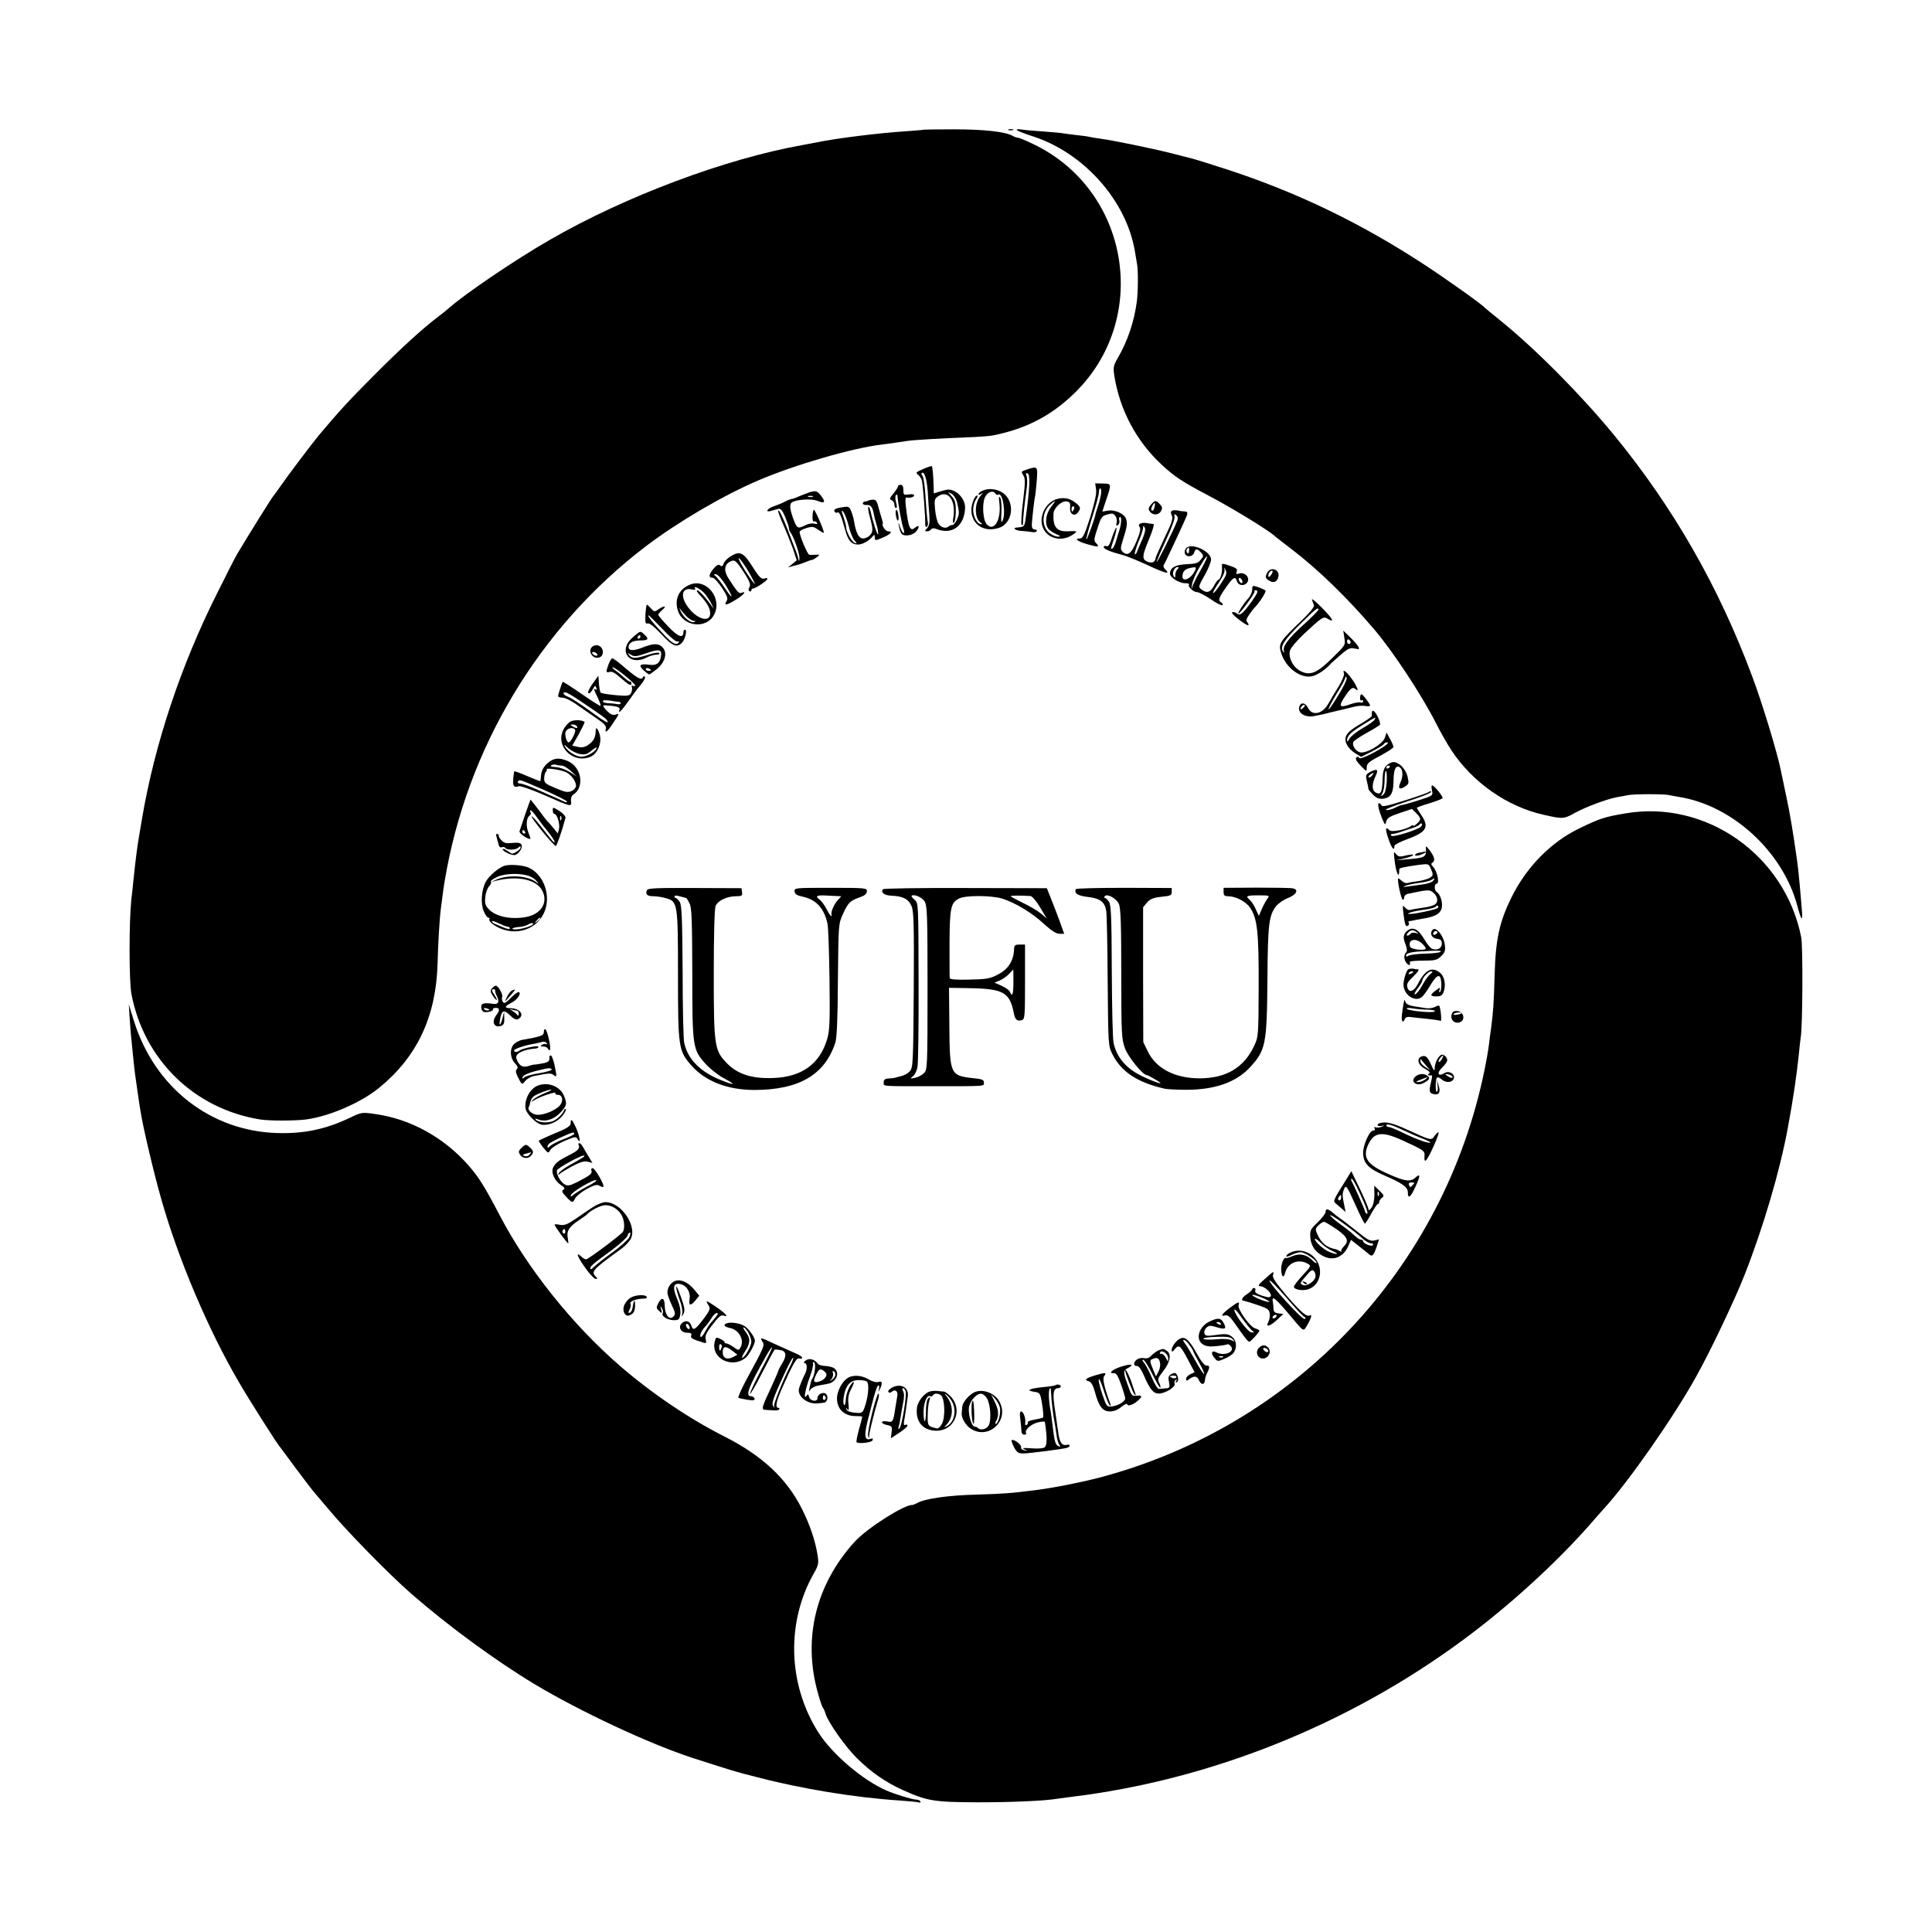
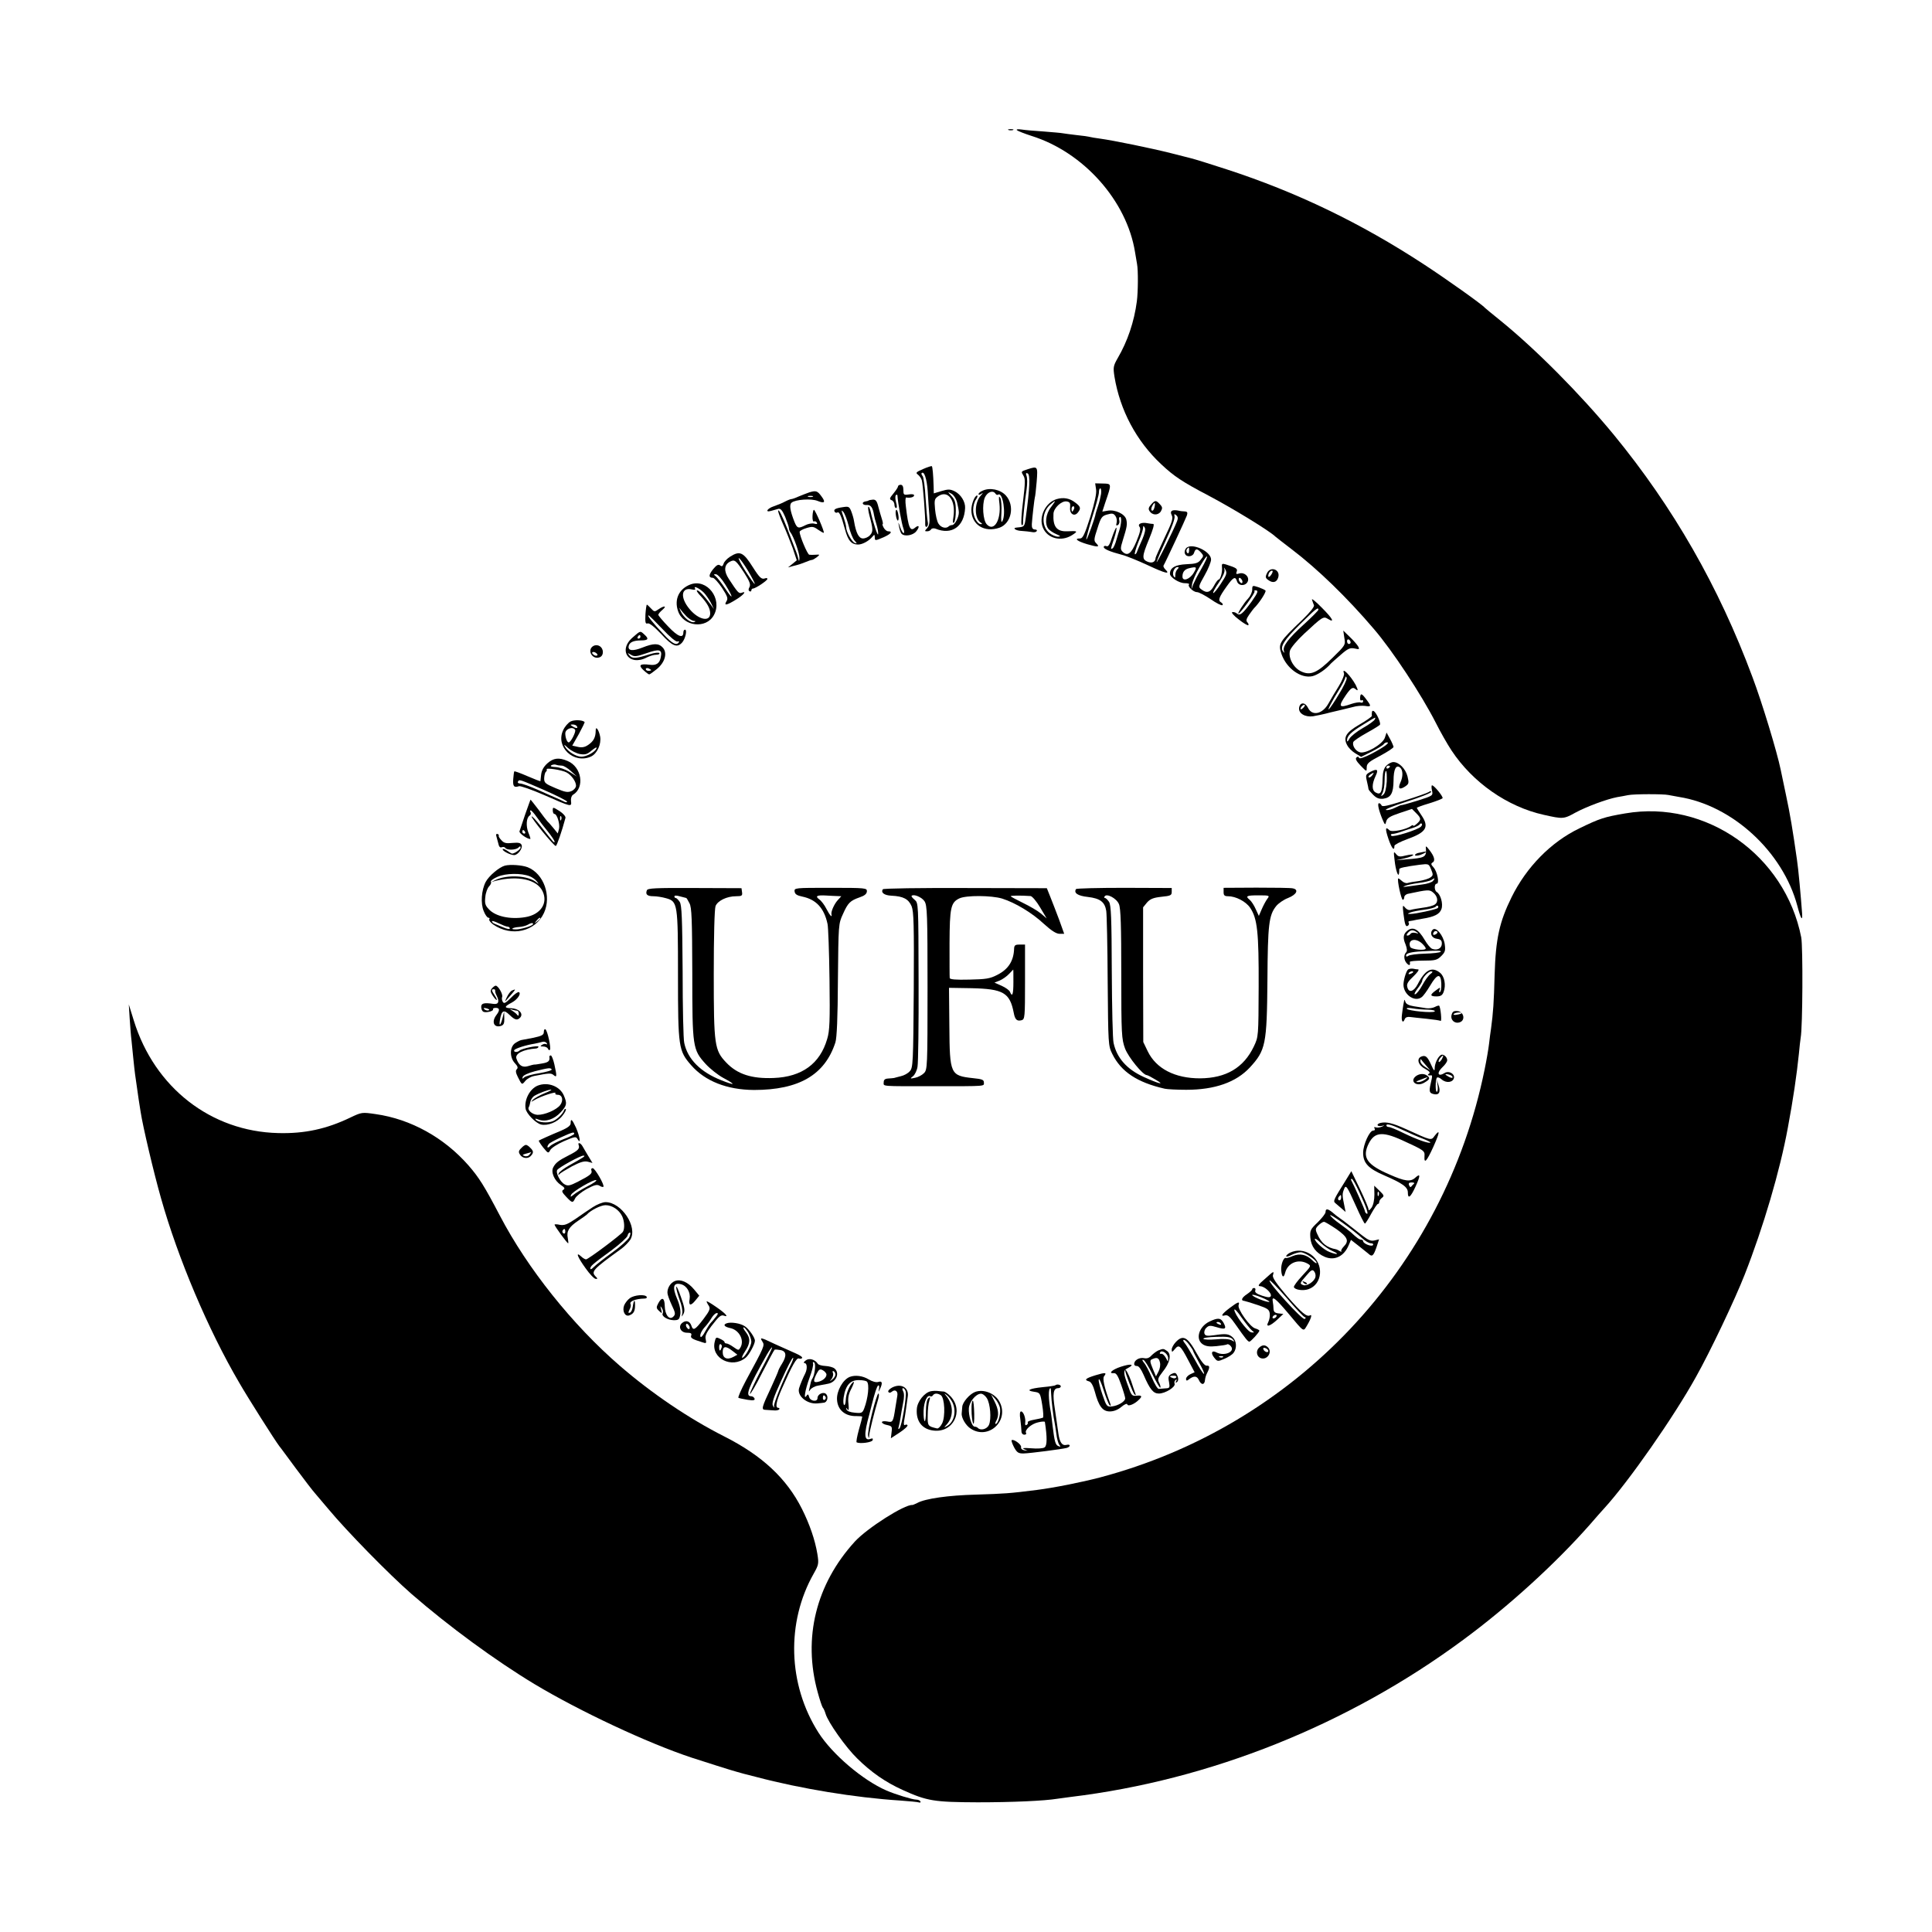
<svg xmlns="http://www.w3.org/2000/svg" version="1.0" width="1080pt" height="1080pt" viewBox="0 0 1080 1080" preserveAspectRatio="xMidYMid meet">
  <g transform="translate(0,1080) scale(0.1,-0.1)" fill="#000000" stroke="none">
-     <path d="M5157 10074 c-1 -1 -45 -4 -97 -8 -141 -9 -386 -39 -490 -61 -14 -3 -52 -10 -85 -16 -431 -77 -991 -287 -1410 -529 -197 -113 -475 -302 -569 -385 -6 -6 -31 -26 -56 -45 -91 -69 -209 -177 -365 -334 -137 -137 -194 -200 -304 -331 -39 -47 -180 -234 -211 -280 -19 -27 -37 -52 -40 -55 -6 -4 -146 -229 -203 -325 -10 -16 -62 -118 -115 -225 -201 -401 -346 -836 -417 -1250 -9 -52 -18 -106 -20 -119 -9 -53 -18 -126 -29 -231 -3 -30 -8 -80 -12 -110 -13 -130 -13 -455 1 -528 71 -368 352 -641 720 -700 54 -8 188 -8 255 0 129 17 306 93 408 176 213 173 319 397 328 692 3 122 11 254 19 315 9 69 16 124 21 151 124 743 529 1417 1124 1870 179 136 431 284 630 369 203 87 527 181 690 200 25 3 124 17 141 20 25 5 199 15 329 20 63 2 129 7 145 10 184 35 329 109 458 234 432 416 313 1140 -230 1397 -39 19 -76 34 -82 34 -6 0 -19 4 -29 10 -41 24 -163 37 -330 37 -95 0 -173 -1 -175 -3z" />
+     <path d="M5157 10074 z" />
    <path d="M5638 10073 c6 -2 18 -2 25 0 6 3 1 5 -13 5 -14 0 -19 -2 -12 -5z" />
    <path d="M5685 10072 c6 -5 42 -19 82 -32 290 -91 532 -362 578 -650 4 -25 9 -54 11 -65 7 -34 6 -158 -1 -210 -15 -114 -52 -223 -107 -317 -25 -44 -26 -52 -18 -104 31 -187 122 -359 261 -489 71 -67 119 -99 264 -175 140 -74 344 -199 375 -230 3 -3 43 -34 90 -70 145 -110 311 -271 460 -446 104 -121 266 -367 346 -524 26 -52 66 -122 88 -155 119 -180 313 -315 516 -360 107 -24 111 -24 176 12 63 34 173 75 234 87 19 3 46 8 60 11 32 7 199 7 226 1 12 -2 39 -7 60 -11 298 -47 580 -306 661 -608 19 -73 30 -90 27 -45 -7 96 -21 252 -29 303 -23 162 -39 258 -61 360 -14 66 -27 130 -30 143 -20 98 -104 375 -158 518 -188 505 -442 948 -775 1354 -188 228 -436 478 -636 640 -44 35 -82 67 -85 70 -16 19 -216 161 -340 242 -353 231 -711 404 -1105 532 -92 30 -175 56 -200 62 -5 1 -55 14 -110 28 -107 27 -321 71 -395 81 -25 3 -52 8 -60 10 -8 2 -41 7 -73 10 -32 4 -66 8 -76 10 -9 2 -57 6 -107 10 -49 3 -105 8 -124 11 -20 3 -31 1 -25 -4z" />
    <path d="M5160 8178 c-39 -17 -43 -21 -29 -31 9 -7 19 -21 22 -32 6 -19 21 -212 19 -248 0 -9 4 -15 9 -11 6 3 8 16 5 28 -3 13 -8 72 -12 132 -3 60 -11 115 -16 122 -6 7 -9 15 -6 17 14 14 29 -31 34 -101 2 -44 7 -104 9 -134 3 -40 0 -59 -12 -72 -15 -17 -15 -18 0 -18 9 0 19 5 22 11 4 6 14 7 24 4 91 -38 161 11 166 115 2 35 -24 77 -59 94 -25 12 -36 12 -73 1 l-43 -13 -1 41 c-2 64 -6 107 -10 111 -2 2 -24 -5 -49 -16z m190 -186 c5 -20 10 -46 10 -57 0 -27 -23 -70 -37 -70 -6 0 -15 -3 -19 -7 -15 -15 -44 -8 -58 15 -8 12 -16 48 -19 80 -5 53 -3 59 19 74 54 35 97 -24 84 -115 -5 -29 -4 -40 3 -33 6 6 10 36 10 66 0 45 -5 61 -24 82 -23 25 -23 25 -2 14 13 -6 27 -27 33 -49z" />
    <path d="M5745 8177 c-39 -13 -38 -12 -24 -36 11 -16 10 -42 -2 -143 -9 -68 -12 -127 -8 -132 4 -5 8 0 8 10 -1 22 9 118 20 190 4 28 4 61 0 72 -6 16 -4 20 5 16 16 -6 13 -81 -10 -249 -7 -50 -7 -50 -50 -54 -28 -2 -6 -18 28 -19 18 -1 43 -4 55 -6 13 -3 25 -1 28 5 4 5 -1 9 -9 9 -14 0 -19 10 -18 30 2 35 15 146 17 150 2 3 6 41 10 86 7 88 6 89 -50 71z" />
    <path d="M6127 8065 c4 -22 -7 -72 -32 -154 -31 -97 -42 -121 -57 -121 -36 0 -17 -15 39 -32 63 -18 73 -17 50 6 -13 13 -12 23 8 83 19 61 25 69 55 77 27 8 35 6 45 -8 7 -9 10 -26 7 -38 -4 -15 -2 -19 7 -13 7 4 11 16 8 26 -3 11 -1 19 5 19 9 0 6 -42 -5 -75 -2 -5 -9 -29 -16 -52 -6 -23 -16 -45 -21 -48 -13 -8 -13 -7 9 58 10 32 15 57 11 57 -3 0 -14 -25 -24 -55 -12 -39 -21 -53 -31 -48 -8 3 -15 1 -15 -5 0 -11 35 -26 100 -43 25 -6 91 -33 147 -59 98 -46 128 -53 97 -23 -8 8 -12 18 -10 21 11 18 125 263 131 281 5 16 2 21 -12 22 -10 0 -27 2 -38 5 -34 6 -47 -3 -35 -26 9 -17 2 -39 -40 -126 -27 -58 -50 -109 -50 -112 -1 -23 -18 -32 -43 -23 -35 14 -34 30 7 129 21 51 30 82 23 83 -7 0 -21 2 -32 4 -33 7 -58 -4 -45 -20 8 -10 4 -30 -17 -81 -29 -70 -50 -85 -78 -58 -12 12 -12 21 1 62 25 80 26 91 20 118 -8 31 -63 57 -105 49 l-29 -5 17 52 c36 105 36 104 -13 105 l-44 1 5 -33z m28 -26 c-3 -18 -10 -48 -17 -68 -7 -20 -12 -38 -13 -41 -2 -21 -49 -150 -52 -146 -3 2 12 58 32 123 21 65 38 128 38 140 0 13 3 23 8 23 4 0 6 -14 4 -31z m425 -152 c-19 -50 -119 -250 -114 -227 4 14 29 72 56 130 27 57 47 113 44 123 -3 14 -2 16 9 7 10 -8 11 -18 5 -33z m-194 -101 c-13 -28 -26 -60 -30 -70 -3 -10 -9 -16 -12 -14 -3 3 6 34 20 69 15 34 26 70 26 78 0 13 2 13 9 2 6 -9 1 -32 -13 -65z" />
    <path d="M5020 8081 c0 -5 -12 -23 -26 -40 -22 -26 -23 -32 -10 -37 9 -3 16 -15 16 -25 0 -10 4 -19 9 -19 6 0 6 12 0 32 -5 18 -5 36 -1 40 5 5 9 3 9 -4 2 -37 24 -159 33 -182 5 -14 6 -26 1 -26 -4 0 -13 15 -19 33 -11 32 -12 32 -6 2 3 -16 9 -34 14 -39 17 -17 64 -9 82 14 21 26 16 39 -7 20 -27 -23 -37 -1 -51 118 -4 30 -3 52 2 51 22 -4 44 2 44 12 0 6 -13 8 -30 5 -28 -4 -30 -2 -30 25 0 19 -5 29 -15 29 -8 0 -15 -4 -15 -9z" />
    <path d="M5493 8057 c-13 -5 -23 -14 -23 -20 0 -5 8 -3 18 4 9 7 7 2 -6 -12 -36 -41 -36 -128 1 -151 9 -6 9 -8 0 -8 -20 0 -43 42 -43 80 0 20 7 46 16 58 8 12 11 22 6 22 -13 0 -32 -47 -32 -80 0 -83 72 -129 157 -100 67 24 87 123 36 180 -31 34 -90 46 -130 27z m72 -17 c4 -6 10 -8 15 -5 26 16 45 -110 23 -149 -6 -11 -8 7 -5 48 2 35 -1 72 -6 82 -9 15 -10 7 -5 -32 10 -91 -31 -159 -71 -115 -21 23 -27 109 -11 149 14 32 46 44 60 22z" />
    <path d="M4525 8048 c-16 -6 -44 -16 -62 -24 -17 -8 -35 -14 -40 -14 -4 0 -20 -6 -35 -14 -14 -8 -42 -19 -62 -26 -37 -12 -52 -36 -16 -26 11 3 28 8 39 11 14 4 23 -5 40 -44 11 -27 21 -56 21 -63 0 -8 4 -18 8 -23 17 -20 52 -118 51 -144 -1 -20 -2 -21 -6 -6 -2 11 -10 36 -18 55 -7 19 -26 67 -40 105 -31 80 -54 126 -55 108 0 -7 13 -41 28 -75 16 -35 39 -94 53 -131 l23 -69 -24 -20 -25 -20 25 7 c37 9 42 11 73 23 16 7 32 12 36 12 4 0 16 7 27 15 18 15 18 16 -6 14 -14 -1 -30 -1 -36 0 -10 1 -54 105 -54 128 0 5 17 15 38 21 33 10 40 9 65 -9 16 -11 30 -19 32 -17 5 5 -48 128 -55 128 -4 0 -7 -16 -8 -35 -1 -20 3 -33 8 -30 5 3 12 0 16 -6 5 -9 0 -10 -15 -6 -12 3 -34 -1 -49 -9 -39 -20 -46 -18 -61 19 -24 61 -30 96 -16 107 21 18 111 24 145 10 39 -16 47 -8 23 24 -23 32 -31 35 -68 24z m18 -25 c-7 -2 -19 -2 -25 0 -7 3 -2 5 12 5 14 0 19 -2 13 -5z" />
    <path d="M5907 8010 c-63 -19 -102 -100 -77 -160 25 -60 101 -80 162 -42 36 23 34 25 -27 22 -58 -2 -80 26 -76 98 1 32 45 73 73 69 19 -3 22 -9 20 -34 -4 -37 25 -54 45 -26 17 22 13 32 -18 55 -30 23 -65 29 -102 18z m-32 -45 c-30 -38 -36 -95 -14 -122 8 -9 27 -22 44 -29 25 -11 26 -13 9 -14 -12 0 -33 9 -47 20 -47 37 -44 119 6 161 31 26 32 24 2 -16z m129 -10 c-4 -8 -8 -15 -10 -15 -2 0 -4 7 -4 15 0 8 4 15 10 15 5 0 7 -7 4 -15z" />
    <path d="M4855 8002 c-2 -2 -9 -4 -17 -5 -24 -4 -18 -22 7 -20 23 2 34 -14 41 -57 1 -8 7 -31 13 -50 6 -19 11 -44 10 -55 -1 -19 -29 64 -43 129 -4 15 -9 26 -12 23 -3 -3 0 -25 6 -48 21 -77 21 -91 4 -110 -9 -11 -27 -19 -40 -19 -23 0 -39 30 -50 97 -2 15 -10 41 -16 56 -10 25 -15 27 -46 22 -42 -6 -54 -13 -46 -26 3 -5 10 -7 15 -4 10 7 22 -18 43 -96 17 -61 34 -81 69 -83 24 -2 64 19 84 44 11 13 12 13 13 -2 0 -22 1 -22 50 -1 40 18 52 33 25 33 -8 0 -19 9 -25 20 -6 11 -9 20 -6 20 3 0 1 12 -4 28 -5 15 -14 46 -20 69 -8 33 -15 41 -31 40 -11 -1 -22 -3 -24 -5z m-111 -141 c8 -35 23 -72 33 -83 15 -16 15 -18 1 -13 -17 7 -48 63 -48 88 0 8 -7 34 -15 58 -13 36 -13 41 -2 29 8 -8 22 -44 31 -79z" />
    <path d="M6434 7979 c-13 -15 -16 -24 -8 -36 15 -24 48 -25 63 -2 10 18 10 24 -5 40 -22 24 -27 24 -50 -2z m19 -17 c-3 -12 -9 -19 -14 -16 -5 3 -4 14 2 25 13 26 20 21 12 -9z" />
    <path d="M5008 7920 c2 -16 7 -30 11 -30 4 0 6 14 3 30 -2 17 -7 30 -11 30 -4 0 -6 -13 -3 -30z" />
    <path d="M6630 7735 c-7 -8 -10 -22 -6 -30 8 -22 44 -18 51 5 8 25 17 25 39 1 15 -17 15 -20 -2 -40 -14 -19 -29 -23 -80 -25 -62 -3 -91 -19 -92 -53 0 -20 51 -53 83 -53 17 0 27 -3 24 -7 -11 -10 24 -43 44 -43 11 0 44 -18 76 -39 31 -22 61 -37 66 -34 5 3 2 10 -6 15 -20 11 -14 28 31 91 37 52 48 57 57 27 9 -28 51 -27 61 2 8 26 -21 51 -49 42 -16 -5 -19 -3 -14 10 7 17 -2 22 -61 41 -21 6 -23 4 -21 -17 3 -26 -9 -68 -19 -68 -4 0 -16 -16 -26 -35 -20 -37 -40 -43 -70 -20 -18 13 -17 17 18 79 20 35 36 75 36 88 0 47 -111 97 -140 63z m17 -15 c-1 -12 -5 -16 -10 -11 -5 5 -6 14 -3 20 11 16 15 13 13 -9z m96 -47 c-4 -10 -19 -38 -33 -63 -15 -25 -32 -59 -39 -75 l-11 -30 4 31 c3 17 21 59 41 93 35 60 51 78 38 44z m-161 -55 c-7 -7 -12 -21 -12 -32 0 -17 -2 -18 -9 -7 -11 17 4 51 21 51 9 0 9 -3 0 -12z m91 -20 c-22 -37 -63 -51 -63 -21 0 25 12 40 35 46 45 11 48 8 28 -25z m151 -62 c-20 -31 -39 -54 -42 -51 -3 3 11 29 32 59 23 34 34 60 31 72 -4 15 -3 14 6 -2 9 -18 5 -30 -27 -78z m120 19 c3 -8 1 -15 -3 -15 -5 0 -11 7 -15 15 -3 8 -1 15 3 15 5 0 11 -7 15 -15z" />
    <path d="M4081 7688 c-17 -11 -33 -28 -36 -39 -5 -15 -10 -17 -19 -10 -10 8 -20 3 -39 -20 -26 -32 -27 -49 -2 -49 7 0 30 -25 51 -56 31 -48 35 -60 25 -75 -16 -26 0 -24 53 9 43 26 63 51 31 38 -15 -5 -22 3 -71 78 -29 44 -26 79 6 96 27 14 33 9 80 -62 30 -47 37 -65 30 -79 -7 -12 -7 -20 0 -24 5 -3 10 -1 10 4 0 6 4 11 9 11 14 0 80 44 81 54 0 4 -6 6 -13 3 -20 -7 -30 2 -69 63 -53 84 -72 93 -127 58z m100 -78 c23 -39 40 -72 38 -74 -2 -2 -25 30 -51 70 -26 41 -43 74 -38 74 5 0 28 -32 51 -70z m-127 -77 c47 -75 47 -94 0 -23 -20 30 -44 61 -52 68 -14 11 -14 12 0 12 9 0 33 -26 52 -57z" />
    <path d="M7082 7595 c-10 -21 -8 -27 10 -39 24 -17 45 -11 53 15 15 45 -44 67 -63 24z m26 -5 c-14 -22 -24 -19 -15 5 4 8 11 15 17 15 6 0 6 -7 -2 -20z" />
    <path d="M3860 7533 c-64 -24 -92 -83 -70 -148 29 -88 158 -103 201 -23 49 91 -39 205 -131 171z m84 -57 c13 -17 29 -42 35 -56 l12 -25 -18 25 c-36 49 -65 80 -76 80 -6 0 3 -15 20 -32 36 -39 53 -69 53 -97 0 -50 -66 -36 -116 25 -54 65 -46 123 14 109 14 -3 21 -2 18 4 -15 24 38 -5 58 -33z m-106 -122 c13 -13 31 -24 40 -25 11 0 12 -2 4 -6 -19 -8 -60 23 -77 60 -8 17 -10 24 -3 13 7 -10 23 -29 36 -42z" />
    <path d="M7000 7504 c0 -14 -10 -36 -23 -50 -24 -25 -61 -84 -54 -84 10 0 96 118 90 124 -3 3 -1 6 5 6 18 0 15 -11 -20 -61 -51 -70 -66 -83 -83 -69 -8 7 -20 10 -27 8 -6 -2 10 -21 37 -41 26 -21 51 -35 53 -32 3 3 1 10 -5 16 -9 9 -6 20 10 43 12 17 24 33 27 36 28 27 71 93 64 99 -5 5 -24 13 -41 19 -31 10 -33 10 -33 -14z" />
    <path d="M7334 7448 c3 -10 8 -24 11 -31 4 -8 -22 -40 -61 -78 -136 -130 -140 -137 -120 -196 28 -80 108 -137 172 -123 30 7 77 39 104 71 3 3 27 25 54 48 41 36 53 41 78 36 27 -6 29 -5 20 12 -6 10 -27 34 -47 53 l-36 35 6 -41 c7 -39 6 -41 -67 -112 -85 -84 -123 -100 -175 -75 -43 20 -73 77 -62 116 4 15 40 58 80 95 100 93 107 98 131 83 42 -26 28 1 -32 61 -34 35 -59 55 -56 46z m36 -56 c0 -5 -37 -42 -82 -83 -87 -79 -119 -122 -111 -148 4 -13 3 -13 -5 -2 -18 25 6 63 96 152 85 84 102 98 102 81z m180 -183 c0 -5 -4 -9 -10 -9 -5 0 -10 7 -10 16 0 8 5 12 10 9 6 -3 10 -10 10 -16z" />
    <path d="M3608 7365 c-2 -45 0 -54 12 -50 9 4 36 -17 76 -59 63 -69 89 -79 117 -48 18 20 30 72 16 72 -5 0 -9 -7 -9 -15 0 -36 -31 -24 -84 32 -31 32 -56 62 -56 66 0 5 10 17 23 28 27 23 10 25 -22 3 -21 -15 -24 -15 -42 5 -11 12 -21 21 -23 21 -2 0 -6 -25 -8 -55z m94 -80 c44 -47 77 -74 85 -71 8 3 11 1 8 -4 -13 -21 -37 -8 -84 43 -60 63 -95 107 -86 107 4 0 38 -34 77 -75z" />
    <path d="M3537 7237 c-85 -73 -20 -164 79 -112 16 8 39 15 52 15 13 0 21 4 18 9 -4 5 -27 2 -53 -6 -78 -25 -98 -26 -114 -7 -13 16 -12 16 8 4 19 -12 30 -11 88 9 71 25 88 21 79 -22 -6 -35 -25 -48 -62 -43 -55 7 -65 -2 -35 -30 14 -13 29 -24 32 -24 4 0 23 14 43 30 46 38 60 90 33 120 -23 25 -51 25 -114 0 -53 -21 -80 -18 -77 6 3 23 26 34 69 34 41 0 46 9 19 33 -24 22 -21 22 -65 -16z m43 3 c0 -5 -5 -10 -11 -10 -5 0 -7 5 -4 10 3 6 8 10 11 10 2 0 4 -4 4 -10z m60 -186 c0 -2 -7 -4 -15 -4 -8 0 -15 4 -15 10 0 5 7 7 15 4 8 -4 15 -8 15 -10z" />
    <path d="M3317 7189 c-37 -21 -8 -77 33 -64 13 4 20 15 20 30 0 29 -28 47 -53 34z m23 -50 c0 -4 -7 -6 -15 -3 -8 4 -15 10 -15 15 0 4 7 6 15 3 8 -4 15 -10 15 -15z" />
-     <path d="M3402 7087 c-16 -44 -15 -49 6 -43 12 4 33 -7 62 -34 46 -40 60 -47 60 -30 0 6 -4 10 -9 10 -4 0 -20 11 -34 24 -14 13 -36 31 -49 40 -12 9 -18 16 -13 16 15 0 125 -90 125 -101 0 -6 -5 -7 -11 -3 -7 4 -10 1 -7 -7 3 -8 1 -22 -4 -33 -9 -16 -18 -18 -86 -12 -43 4 -80 10 -84 14 -4 4 -8 27 -10 51 l-3 44 -33 -46 c-18 -25 -28 -48 -23 -52 6 -3 16 6 24 21 12 22 15 24 20 10 4 -10 3 -15 -3 -11 -14 9 -13 5 11 -44 11 -24 19 -45 16 -47 -2 -2 -50 28 -106 67 -56 39 -104 69 -105 68 -5 -6 -26 -71 -26 -80 0 -5 11 -9 25 -9 14 0 51 -18 82 -41 32 -22 82 -57 111 -77 39 -26 52 -41 49 -54 -8 -29 6 -21 33 19 45 67 44 66 21 58 -15 -4 -28 1 -47 20 -14 14 -24 28 -22 31 3 2 25 1 51 -2 35 -5 44 -10 40 -22 -11 -28 14 -3 51 50 20 29 50 70 68 90 17 21 28 41 23 45 -4 5 -10 2 -12 -4 -6 -18 -34 -2 -104 58 -31 27 -61 49 -66 49 -5 0 -14 -15 -21 -33z m-153 -209 c123 -83 136 -93 143 -103 19 -27 -10 -11 -94 51 -51 37 -105 72 -120 78 -28 10 -38 26 -17 26 6 0 46 -23 88 -52z m209 -1 c6 0 12 -4 12 -9 0 -4 -10 -6 -22 -4 -13 3 -35 5 -50 5 -16 1 -28 5 -28 11 0 6 15 7 38 4 20 -4 43 -7 50 -7z" />
    <path d="M7513 7036 c3 -8 -10 -41 -30 -73 -20 -32 -45 -74 -56 -94 -33 -61 -92 -74 -115 -26 -16 33 -45 33 -50 0 -4 -31 34 -53 78 -47 19 3 62 12 95 21 33 8 67 16 76 18 9 2 33 8 53 13 19 6 49 8 66 6 36 -6 37 -2 8 36 -26 35 -33 37 -35 10 -1 -11 2 -18 8 -15 5 4 9 1 9 -5 0 -7 -6 -10 -14 -7 -7 3 -31 -1 -52 -8 -70 -25 -75 -16 -30 50 28 40 38 46 53 33 16 -13 16 -7 1 24 -28 51 -80 104 -65 64z m-28 -116 c-24 -41 -50 -79 -56 -84 -13 -13 20 50 57 109 14 22 28 49 32 60 5 16 7 17 10 4 1 -9 -18 -49 -43 -89z m-197 -74 c-7 -8 -15 -12 -17 -11 -5 6 10 25 20 25 5 0 4 -6 -3 -14z" />
    <path d="M7669 6818 c-1 -7 -1 -16 0 -20 0 -4 -31 -26 -69 -48 -76 -44 -93 -72 -69 -116 7 -14 27 -34 45 -45 l33 -20 60 30 c33 17 62 35 66 41 3 5 11 10 18 10 20 0 -15 -26 -85 -63 -43 -22 -69 -31 -71 -23 -3 7 -8 8 -15 1 -7 -7 1 -21 24 -45 34 -35 34 -35 34 -10 0 22 12 32 75 65 41 22 75 44 75 50 -1 5 -9 26 -20 45 l-19 35 -10 -30 c-14 -37 -108 -91 -140 -80 -24 7 -43 38 -36 57 3 7 37 30 75 51 38 21 72 42 74 46 6 10 -20 68 -35 76 -5 4 -10 0 -10 -7z m16 -40 c-3 -7 -33 -29 -67 -48 -35 -20 -68 -47 -75 -60 -8 -15 -13 -19 -13 -9 0 25 21 46 90 88 76 47 71 44 65 29z" />
    <path d="M3190 6767 c-14 -7 -33 -29 -42 -49 -44 -93 59 -191 156 -147 34 16 58 69 51 111 -7 37 -25 63 -25 35 0 -39 -12 -62 -45 -83 -16 -11 -34 -14 -55 -9 l-31 7 37 65 c19 35 34 66 32 67 -13 12 -58 13 -78 3z m35 -27 c8 -13 -5 -13 -25 0 -13 8 -13 10 2 10 9 0 20 -4 23 -10z m-10 -20 c6 -10 -24 -70 -36 -70 -9 0 -19 27 -19 50 0 26 42 41 55 20z m26 -135 c30 -5 41 -2 67 20 21 17 30 21 26 11 -8 -20 -55 -46 -84 -46 -29 0 -73 27 -90 54 -10 17 -7 16 16 -6 16 -14 45 -29 65 -33z" />
    <path d="M3060 6533 c-21 -19 -32 -39 -35 -63 -2 -19 -4 -36 -4 -37 -1 -1 -33 11 -72 28 -39 17 -72 29 -74 27 -2 -2 -4 -21 -6 -43 -3 -41 4 -49 32 -40 8 3 71 -19 140 -49 155 -68 155 -68 151 -34 -2 15 3 30 11 35 67 40 49 156 -30 189 -49 21 -79 17 -113 -13z m81 -13 c10 0 33 -14 51 -31 l33 -30 -41 26 c-23 14 -57 26 -78 27 -23 1 -32 4 -24 10 7 4 19 6 26 3 8 -3 22 -5 33 -5z m26 -38 c28 -15 53 -51 53 -74 0 -10 -11 -24 -25 -30 -21 -9 -35 -7 -89 16 -59 25 -65 30 -64 57 1 16 5 32 10 35 4 3 6 9 4 13 -7 11 86 -3 111 -17z m-126 -98 c71 -31 129 -61 129 -65 0 -5 -8 -5 -17 0 -10 5 -29 14 -43 20 -14 6 -60 26 -104 46 -43 19 -87 35 -98 35 -10 0 -16 5 -13 10 9 14 3 16 146 -46z" />
    <path d="M7750 6520 c-14 -14 -20 -35 -21 -70 -2 -80 -10 -96 -39 -80 -22 12 -22 46 0 93 17 35 9 42 -28 23 -28 -15 -29 -18 -21 -53 5 -21 9 -41 9 -44 0 -4 12 -18 26 -32 19 -19 33 -24 56 -22 43 6 57 30 58 101 0 64 14 92 37 73 16 -14 17 -50 1 -84 -15 -33 -5 -42 26 -22 22 15 23 19 14 57 -11 43 -48 80 -79 80 -11 0 -28 -9 -39 -20z m20 -4 c0 -3 -4 -8 -10 -11 -5 -3 -10 -1 -10 4 0 6 5 11 10 11 6 0 10 -2 10 -4z m-18 -85 c-3 -39 -9 -65 -19 -73 -14 -12 -15 -11 -5 9 7 12 12 44 12 72 0 28 3 51 8 51 4 0 5 -27 4 -59z m-82 34 c-7 -9 -15 -13 -19 -10 -3 3 1 10 9 15 21 14 24 12 10 -5z" />
    <path d="M8005 6381 c6 -29 6 -29 -82 -57 -48 -15 -89 -26 -91 -25 -1 1 -16 -6 -33 -14 -17 -9 -39 -15 -51 -13 -11 2 41 23 116 47 75 24 136 48 136 54 0 6 -5 6 -12 0 -7 -5 -69 -27 -137 -48 -91 -29 -125 -37 -128 -27 -3 6 -9 12 -14 12 -11 0 -2 -39 19 -90 14 -33 16 -34 21 -12 5 19 21 29 75 47 l69 23 23 -23 c29 -29 30 -37 4 -60 -11 -10 -20 -15 -20 -10 0 4 -6 3 -12 -2 -26 -20 -108 -37 -121 -24 -23 23 -25 9 -5 -50 18 -52 33 -70 33 -37 0 6 33 23 74 38 105 38 122 67 76 134 -14 20 -25 39 -25 40 0 2 31 14 69 25 39 12 72 25 75 29 5 8 -47 72 -59 72 -3 0 -4 -13 0 -29z m-62 -202 c-18 -18 -155 -61 -165 -51 -5 5 -4 9 4 10 15 1 37 7 58 15 8 3 32 11 52 17 21 6 40 16 44 21 3 6 9 8 12 4 3 -3 1 -10 -5 -16z" />
    <path d="M2936 6248 c-15 -46 -30 -88 -32 -95 -4 -10 42 -43 60 -43 3 0 -2 16 -10 35 -15 38 -12 84 7 96 6 4 8 12 5 18 -4 6 -4 11 1 11 4 0 19 -17 33 -37 14 -20 42 -57 63 -82 20 -25 37 -50 37 -56 -1 -10 -5 -6 -79 89 -24 31 -46 54 -49 52 -6 -6 125 -167 135 -165 6 1 34 82 54 157 2 8 -13 25 -33 38 -37 23 -38 24 -38 4 0 -11 4 -20 9 -20 15 0 32 -56 26 -83 l-7 -26 -26 32 c-15 18 -29 34 -33 37 -3 3 -25 31 -48 63 -24 31 -44 57 -45 57 -1 0 -14 -37 -30 -82z m201 -30 c-3 -8 -6 -5 -6 6 -1 11 2 17 5 13 3 -3 4 -12 1 -19z m-202 -68 c3 -5 1 -10 -4 -10 -6 0 -11 5 -11 10 0 6 2 10 4 10 3 0 8 -4 11 -10z" />
    <path d="M9085 6253 c-117 -20 -142 -28 -257 -84 -158 -76 -295 -216 -378 -384 -68 -138 -89 -232 -95 -435 -4 -154 -8 -211 -20 -300 -3 -19 -8 -57 -11 -84 -3 -27 -14 -92 -25 -145 -226 -1111 -1056 -1990 -2150 -2280 -103 -27 -259 -58 -354 -70 -150 -19 -180 -21 -340 -26 -154 -4 -283 -22 -328 -47 -12 -6 -24 -11 -27 -11 -43 4 -252 -129 -321 -204 -218 -239 -292 -540 -208 -843 11 -41 24 -79 28 -85 5 -5 12 -21 16 -35 14 -48 114 -189 177 -250 78 -77 157 -132 254 -176 137 -62 175 -68 419 -69 194 0 373 8 446 20 13 2 47 6 74 10 779 94 1552 403 2194 878 254 187 518 428 709 645 31 36 68 78 82 93 135 148 387 509 510 731 80 142 219 435 273 573 104 265 197 580 241 820 30 160 50 298 62 415 3 36 8 76 10 90 11 57 13 507 3 560 -90 459 -532 771 -984 693z" />
    <path d="M2774 6128 c2 -7 7 -26 11 -41 4 -20 10 -27 20 -23 8 3 17 1 20 -4 9 -14 59 -12 73 2 9 9 12 9 12 0 0 -11 -40 -38 -50 -33 -3 1 -15 9 -27 17 -13 8 -23 11 -23 6 0 -10 44 -32 64 -32 21 0 49 38 42 56 -5 12 -16 15 -51 12 -35 -4 -48 -1 -62 15 -10 10 -17 22 -15 25 2 4 -1 8 -7 10 -6 2 -9 -2 -7 -10z" />
    <path d="M7971 6055 c3 -47 -6 -51 -111 -59 l-55 -5 48 11 c26 6 47 15 47 19 0 4 -18 2 -40 -3 -35 -9 -43 -8 -56 8 -14 17 -14 14 -8 -36 6 -57 22 -100 25 -70 1 8 1 18 1 21 -1 7 32 14 114 25 50 6 51 6 64 -26 12 -29 12 -34 -4 -45 -9 -7 -38 -16 -64 -20 -26 -3 -54 -8 -63 -11 -9 -3 -24 3 -33 12 -10 9 -18 15 -20 13 -7 -7 17 -119 26 -119 4 0 8 7 8 15 0 8 10 17 23 19 108 23 118 24 138 7 26 -21 31 -53 10 -67 -9 -7 -39 -15 -66 -18 -28 -4 -58 -9 -68 -12 -11 -4 -24 2 -33 13 -13 16 -14 13 -9 -32 8 -65 13 -78 25 -70 6 4 8 11 5 16 -4 5 -1 10 4 10 6 1 14 2 19 3 4 1 27 6 52 10 70 11 98 26 108 55 10 29 -5 82 -27 95 -14 9 -14 46 0 46 17 0 4 68 -18 92 -14 15 -15 21 -4 27 16 10 8 36 -20 71 -18 23 -20 23 -18 5z m40 -179 c-6 -8 -33 -17 -59 -20 -114 -16 -118 -17 -97 -8 11 5 45 12 75 16 30 4 62 11 70 16 21 14 24 12 11 -4z m26 -152 c-8 -8 -125 -33 -152 -33 -19 0 -19 1 1 9 11 4 46 11 78 15 31 4 59 12 62 17 3 5 9 7 12 4 3 -3 3 -9 -1 -12z" />
    <path d="M7933 6033 c-13 -2 -23 -8 -23 -13 0 -5 14 -4 30 1 27 10 42 21 23 18 -5 -1 -18 -4 -30 -6z" />
    <path d="M2822 5961 c-32 -9 -89 -57 -107 -91 -24 -46 -29 -121 -11 -163 8 -21 20 -37 26 -37 6 0 9 -4 5 -9 -3 -5 7 -18 22 -29 102 -71 236 -40 284 65 43 94 -1 219 -91 255 -31 12 -97 17 -128 9z m138 -59 c14 -5 32 -18 40 -28 14 -18 14 -18 -3 -5 -47 37 -160 43 -227 12 l-25 -12 25 7 c125 31 231 8 263 -58 32 -67 -11 -131 -97 -145 -84 -14 -167 4 -204 45 -20 21 -23 33 -19 68 2 24 12 50 21 59 9 9 14 21 10 26 -3 5 14 18 38 28 46 20 131 21 178 3z m60 -236 c0 -2 -8 -10 -17 -17 -16 -13 -17 -12 -4 4 13 16 21 21 21 13z m-183 -46 c7 0 13 -5 13 -10 0 -6 -16 -3 -37 6 -21 9 -44 18 -50 21 -7 3 -13 9 -13 13 0 4 17 -1 37 -11 21 -10 43 -19 50 -19z m143 15 c0 -9 -52 -26 -87 -30 -18 -1 -31 0 -29 4 3 4 19 8 37 9 17 1 39 7 48 12 18 11 31 13 31 5z" />
    <path d="M3616 5823 c-9 -23 2 -33 37 -33 18 0 49 -5 70 -11 65 -18 67 -28 67 -430 0 -404 3 -423 74 -504 78 -89 200 -137 351 -138 251 0 396 84 455 266 8 26 13 136 14 350 3 309 3 313 28 367 28 63 40 75 94 94 27 9 39 19 40 33 1 19 -6 20 -203 20 -200 0 -204 0 -201 -21 2 -15 14 -22 43 -28 77 -16 122 -64 141 -153 4 -16 9 -156 11 -309 3 -234 1 -289 -13 -334 -40 -138 -141 -212 -299 -218 -123 -5 -203 21 -265 86 -66 69 -70 97 -70 495 0 210 4 364 10 380 12 30 63 55 115 55 32 0 36 3 33 23 l-3 22 -262 1 c-221 1 -263 -1 -267 -13z m221 -43 c1 0 9 -13 17 -29 13 -23 15 -91 16 -392 0 -414 2 -426 75 -507 25 -27 69 -62 99 -78 30 -16 53 -30 51 -33 -2 -2 -30 7 -62 20 -117 46 -189 118 -208 209 -5 19 -9 199 -9 400 -2 299 -5 369 -16 388 -8 12 -18 22 -22 22 -5 0 -8 4 -8 9 0 6 12 6 32 0 18 -5 34 -9 35 -9z m842 11 l24 -1 -20 -22 c-20 -22 -39 -65 -35 -80 5 -21 -10 -4 -28 31 -11 22 -29 46 -41 54 -24 18 -12 24 40 21 20 -1 47 -3 60 -3z" />
    <path d="M4935 5829 c-12 -19 8 -34 48 -36 67 -3 96 -19 113 -59 12 -30 14 -102 12 -469 -3 -405 -4 -434 -22 -453 -10 -12 -32 -24 -50 -28 -17 -4 -34 -9 -38 -10 -5 -1 -19 -2 -33 -3 -18 -1 -25 -7 -25 -21 0 -24 -24 -22 280 -22 301 0 280 -1 280 21 0 15 -10 19 -60 24 -128 14 -131 21 -133 291 l-2 214 125 -2 c179 -4 215 -25 237 -138 7 -38 18 -48 44 -41 18 5 19 18 19 214 l0 209 -30 0 c-24 0 -30 -4 -31 -22 -2 -69 -32 -116 -93 -147 -42 -22 -64 -25 -157 -27 -77 -2 -109 1 -110 9 -1 7 -1 94 -1 194 1 200 7 228 55 251 38 18 179 17 239 -1 73 -23 168 -80 233 -141 42 -38 68 -55 87 -56 l27 0 -28 78 c-16 42 -38 100 -49 127 l-20 50 -456 1 c-251 1 -459 -2 -461 -7z m233 -67 c15 -23 17 -73 17 -483 0 -445 -1 -459 -20 -478 -11 -11 -33 -23 -50 -26 -28 -6 -29 -5 -11 9 10 8 22 32 25 53 4 21 7 235 6 477 -1 438 -1 438 -22 456 -12 10 -20 20 -17 22 11 12 57 -7 72 -30z m593 29 c9 -1 33 -29 53 -63 l37 -62 -33 28 c-18 15 -63 41 -100 59 -37 18 -67 34 -68 37 0 4 54 5 111 1z m-96 -481 c0 -68 -6 -87 -19 -55 -3 9 -24 24 -46 34 l-41 18 30 12 c16 7 39 23 52 37 12 13 23 24 23 24 1 0 1 -31 1 -70z" />
    <path d="M6015 5830 c-14 -22 10 -38 66 -44 69 -8 95 -28 103 -78 3 -18 7 -195 8 -393 3 -353 3 -361 26 -407 49 -99 139 -159 293 -194 13 -3 67 -6 120 -6 160 0 279 42 356 125 88 96 95 127 98 487 2 312 8 364 49 415 12 15 42 36 66 45 48 19 62 47 27 54 -12 3 -104 4 -204 4 l-183 -1 0 -24 c0 -18 5 -23 25 -23 43 0 99 -29 123 -64 41 -60 49 -138 48 -441 -1 -280 -1 -280 -27 -335 -57 -119 -155 -177 -301 -178 -140 0 -245 54 -292 151 l-25 52 -1 377 0 376 22 27 c18 20 35 27 81 32 50 5 57 8 57 27 l0 22 -265 1 c-146 0 -268 -3 -270 -7z m240 -84 c10 -23 13 -121 13 -391 0 -340 2 -363 21 -416 19 -50 100 -149 122 -149 4 0 27 -12 50 -26 55 -32 18 -23 -68 16 -94 43 -150 106 -168 190 -5 19 -9 199 -10 400 -1 300 -4 369 -15 388 -8 12 -18 22 -23 22 -4 0 -6 4 -2 9 11 19 67 -11 80 -43z m829 29 c-8 -11 -22 -37 -31 -58 l-16 -37 -17 37 c-9 21 -24 44 -33 52 -27 22 -20 26 48 26 62 0 64 -1 49 -20z" />
    <path d="M7868 5598 c-24 -19 -27 -40 -11 -77 9 -24 10 -38 3 -45 -15 -15 -12 -45 5 -62 14 -14 19 -11 16 9 0 4 33 7 74 7 68 0 79 3 102 26 22 22 24 31 19 67 -8 49 -49 98 -67 80 -19 -19 -6 -48 24 -51 21 -3 27 -9 27 -27 0 -26 -26 -40 -54 -29 -9 3 -28 26 -42 50 -35 60 -65 76 -96 52z m52 -9 c12 -8 10 -9 -7 -4 -12 3 -24 1 -28 -5 -3 -5 -11 -10 -17 -10 -7 0 -6 6 2 15 15 18 29 19 50 4z m109 -10 c-16 -10 -23 -4 -14 10 3 6 11 8 17 5 6 -4 5 -9 -3 -15z m-81 -52 c12 -11 22 -24 22 -29 0 -14 -82 -6 -87 9 -15 40 28 53 65 20z m105 -48 c-5 -4 -44 -9 -88 -10 -44 -1 -86 -7 -92 -12 -9 -6 -13 -6 -13 2 0 12 27 20 90 23 85 5 111 5 103 -3z" />
    <path d="M7872 5381 c-12 -8 -30 -70 -26 -94 7 -53 65 -88 100 -62 10 6 31 36 49 66 39 66 59 70 62 12 1 -24 -2 -45 -7 -48 -6 -4 -7 2 -3 11 6 16 4 16 -20 -2 -35 -25 -34 -34 3 -34 23 0 33 6 40 25 14 38 5 87 -20 107 -45 37 -84 17 -125 -64 -22 -42 -50 -50 -58 -16 -5 17 3 31 34 60 22 21 34 38 27 39 -7 0 -20 2 -29 4 -9 1 -21 0 -27 -4z m28 -15 c0 -2 -7 -7 -16 -10 -8 -3 -12 -2 -9 4 6 10 25 14 25 6z m96 -11 c-11 -8 -31 -36 -45 -62 -14 -26 -32 -49 -40 -51 -8 -3 -2 11 12 30 15 19 27 39 27 44 0 17 34 54 50 54 11 -1 10 -4 -4 -15z" />
    <path d="M2750 5275 c-10 -12 -9 -20 4 -40 9 -14 19 -25 22 -25 4 0 -1 11 -10 25 -19 28 -20 35 -6 35 6 0 9 -3 8 -7 -1 -5 2 -17 8 -28 17 -34 11 -50 -16 -47 -55 8 -70 4 -70 -17 0 -11 5 -23 11 -26 13 -9 61 3 55 13 -2 4 4 8 15 8 23 0 24 -14 4 -40 -29 -38 -14 -73 25 -61 16 5 20 15 19 43 l-1 37 -8 -33 c-11 -45 -22 -55 -15 -12 9 52 21 58 53 27 31 -30 44 -33 61 -14 18 22 -10 50 -52 51 -40 1 -39 9 3 31 32 17 55 50 41 59 -5 3 -25 -11 -45 -32 -29 -29 -38 -34 -45 -23 -5 8 -7 20 -4 28 6 14 -22 63 -36 63 -5 0 -14 -7 -21 -15z m-19 -123 c-7 -2 -18 1 -23 6 -8 8 -4 9 13 5 13 -4 18 -8 10 -11z m160 -2 c5 0 9 -8 9 -17 0 -11 -3 -14 -8 -7 -4 6 -16 16 -27 23 -17 10 -17 12 -2 7 10 -3 23 -6 28 -6z" />
    <path d="M2862 5263 c-7 -3 -20 -19 -28 -36 -9 -18 -12 -27 -7 -22 62 71 60 68 35 58z" />
    <path d="M7850 5210 c-2 -7 -8 -40 -13 -82 -5 -37 6 -52 16 -24 4 9 15 13 29 11 13 -2 54 -6 93 -10 38 -4 74 -9 78 -12 8 -5 0 76 -8 85 -2 2 -13 -1 -24 -7 -11 -6 -33 -9 -48 -7 -15 2 -47 7 -70 11 -27 4 -43 13 -46 23 -3 9 -6 15 -7 12z m132 -54 c26 -1 43 -5 38 -10 -10 -10 -148 3 -156 15 -3 5 11 6 33 2 21 -4 59 -7 85 -7z" />
    <path d="M725 5105 c3 -44 7 -98 10 -120 2 -22 7 -67 10 -100 3 -33 8 -73 10 -90 7 -48 15 -108 20 -140 3 -16 7 -48 11 -70 12 -80 74 -343 114 -483 95 -337 264 -736 437 -1031 47 -82 201 -325 225 -356 5 -5 46 -62 93 -125 47 -63 95 -126 108 -140 12 -14 44 -52 72 -85 104 -125 338 -364 465 -475 208 -181 470 -373 689 -505 252 -151 629 -328 876 -410 55 -18 237 -76 255 -80 8 -3 58 -16 110 -29 246 -65 551 -115 800 -131 52 -4 101 -8 108 -11 7 -2 10 1 7 6 -3 6 -14 10 -24 10 -20 0 -118 30 -166 51 -133 58 -303 203 -380 324 -171 269 -181 616 -26 889 27 48 29 55 20 110 -13 78 -43 165 -86 251 -86 171 -223 298 -432 404 -200 101 -408 242 -586 396 -265 229 -517 545 -671 840 -87 166 -116 212 -175 280 -136 155 -322 259 -519 287 -76 11 -78 11 -141 -19 -133 -64 -256 -91 -404 -87 -376 9 -691 254 -807 629 l-28 90 5 -80z" />
    <path d="M8115 5129 c-9 -29 15 -53 44 -44 34 10 25 59 -11 63 -20 2 -28 -2 -33 -19z m55 7 c0 -2 -11 -6 -25 -8 -13 -3 -22 -1 -19 3 5 9 44 13 44 5z" />
    <path d="M3040 5031 c0 -16 -11 -22 -57 -32 -32 -6 -63 -12 -69 -13 -6 -1 -22 -9 -34 -17 -31 -21 -32 -80 -2 -112 16 -17 19 -26 11 -34 -8 -8 -6 -20 6 -44 23 -45 22 -45 42 -21 10 12 32 24 48 27 86 17 96 17 110 5 18 -15 19 -8 4 60 -6 27 -15 50 -20 50 -5 0 -8 -3 -8 -7 4 -24 -5 -32 -41 -38 -22 -4 -42 -7 -45 -6 -2 0 -18 -4 -34 -9 -31 -9 -51 4 -64 42 -10 28 38 52 111 57 6 1 12 5 12 10 0 9 -94 -10 -106 -22 -11 -11 -36 -9 -29 3 6 9 64 28 115 36 14 3 32 7 42 10 9 3 20 -1 24 -7 4 -7 3 -9 -2 -6 -6 3 -16 2 -24 -4 -12 -7 -10 -9 7 -9 12 0 23 -6 26 -12 2 -7 7 -10 11 -7 8 8 -13 107 -25 115 -5 3 -9 -4 -9 -15z m44 -209 c3 -5 -28 -14 -68 -21 -40 -6 -79 -17 -86 -24 -10 -9 -12 -9 -8 3 3 9 31 22 69 32 77 19 86 20 93 10z" />
    <path d="M8054 4902 c-17 -11 -34 -48 -34 -74 0 -18 -5 -14 -19 18 -21 47 -32 57 -55 48 -29 -11 -19 -48 19 -68 25 -14 32 -22 23 -28 -12 -7 -4 -12 14 -9 4 0 4 -9 1 -22 -16 -67 -15 -75 7 -82 33 -10 45 8 32 47 l-11 33 5 -32 c3 -17 1 -33 -3 -36 -10 -7 -10 69 0 79 4 4 16 -1 26 -10 26 -23 65 -17 69 10 3 23 -31 40 -52 26 -39 -24 -47 0 -11 34 14 13 25 29 25 37 0 19 -23 38 -36 29z m6 -23 c-7 -11 -14 -18 -17 -15 -3 3 0 12 7 21 18 21 23 19 10 -6z m-90 -33 l25 -29 -27 18 c-16 9 -28 24 -28 33 0 8 1 13 3 11 1 -2 13 -17 27 -33z m150 -68 c0 -5 -9 -4 -20 2 -11 6 -20 12 -20 14 0 2 9 2 20 -1 11 -3 20 -9 20 -15z" />
    <path d="M7916 4785 c-39 -29 3 -63 46 -37 31 18 34 25 16 39 -17 13 -42 12 -62 -2z m50 -20 c-11 -8 -29 -15 -40 -14 -15 0 -10 4 14 13 46 18 48 18 26 1z" />
    <path d="M3005 4731 c-43 -18 -75 -78 -67 -128 4 -28 56 -81 86 -89 37 -9 93 13 120 49 14 17 22 34 19 37 -3 3 -8 0 -10 -7 -8 -21 -40 -52 -64 -61 -29 -11 -78 -7 -93 8 -8 8 -4 9 16 1 38 -14 87 2 123 42 34 37 36 48 17 93 -22 52 -90 78 -147 55z m40 -42 c-27 -11 -57 -28 -65 -36 -14 -15 -13 -15 10 -1 34 20 122 49 115 37 -4 -5 3 -9 13 -9 26 0 33 -32 13 -58 -20 -26 -86 -55 -126 -54 -29 1 -59 27 -49 43 3 5 7 19 9 31 3 12 13 27 22 32 27 16 76 34 93 35 8 0 -7 -9 -35 -20z" />
    <path d="M3190 4521 c0 -13 -16 -25 -52 -41 -63 -26 -122 -53 -126 -56 -2 -1 9 -19 24 -38 28 -34 29 -35 40 -15 6 12 41 34 77 50 61 26 67 27 76 11 20 -33 12 16 -9 64 -22 48 -30 54 -30 25z m20 -59 c0 -4 -27 -18 -60 -30 -33 -13 -67 -30 -75 -39 -15 -15 -21 -6 -7 12 6 10 117 62 135 64 4 1 7 -2 7 -7z" />
    <path d="M7718 4523 c-26 -6 -22 -22 5 -17 20 4 20 4 2 -4 -11 -5 -26 -7 -34 -4 -9 3 -12 1 -7 -6 4 -7 1 -12 -8 -12 -20 0 -56 -79 -56 -124 0 -58 29 -88 117 -126 104 -45 133 -66 133 -96 0 -39 15 -28 43 33 28 62 28 76 -1 50 -27 -25 -58 -21 -146 18 -120 52 -149 91 -121 159 33 77 76 85 191 33 127 -58 129 -60 127 -90 -3 -46 12 -30 49 51 36 80 40 104 8 63 -20 -28 -17 -28 -160 37 -75 34 -110 42 -142 35z m131 -43 c31 -15 77 -35 104 -45 26 -10 45 -20 43 -22 -7 -7 -74 16 -150 53 -38 19 -75 34 -83 34 -7 0 -13 4 -13 9 0 12 32 3 99 -29z m55 -297 c-5 -5 -12 -12 -15 -16 -3 -5 -9 -2 -12 7 -5 12 0 16 15 16 12 0 17 -3 12 -7z" />
    <path d="M3235 4398 c7 -19 -5 -31 -55 -56 -57 -29 -74 -42 -87 -67 -15 -27 6 -75 42 -99 21 -14 25 -20 14 -27 -11 -6 -7 -15 16 -39 34 -36 37 -36 50 -9 6 12 34 35 64 52 43 23 58 27 72 19 9 -6 19 -9 22 -6 8 8 -47 104 -60 104 -7 0 -10 -6 -7 -13 6 -17 -6 -27 -74 -62 -45 -23 -57 -26 -75 -16 -25 13 -52 65 -42 81 9 14 129 80 146 80 16 -1 4 -8 -80 -55 -30 -17 -56 -37 -58 -45 -3 -10 -2 -11 4 -4 4 6 36 25 70 44 46 24 69 31 89 26 l26 -7 -23 38 c-12 21 -28 46 -33 56 -12 20 -28 23 -21 5z m48 -230 c-32 -17 -67 -38 -77 -47 -16 -13 -18 -14 -14 -1 5 18 129 90 141 83 5 -3 -18 -19 -50 -35z" />
    <path d="M2916 4384 c-18 -17 -19 -24 -8 -40 13 -19 41 -23 57 -8 19 19 19 29 -1 48 -8 9 -19 16 -24 16 -5 0 -16 -7 -24 -16z m44 -38 c-6 -9 -19 -12 -28 -8 -17 6 -14 7 37 21 2 1 -2 -5 -9 -13z" />
    <path d="M7524 4204 c-68 -109 -73 -118 -60 -129 6 -5 22 -19 35 -30 l23 -20 -6 30 c-13 61 -13 71 -4 94 11 32 16 25 68 -91 24 -54 46 -98 50 -98 3 0 19 25 35 55 17 30 33 55 38 55 4 0 7 5 7 11 0 7 7 17 15 23 14 10 12 15 -14 40 l-29 28 1 -50 c0 -30 -6 -58 -16 -73 -11 -15 -17 -18 -17 -9 0 8 -22 60 -48 114 l-48 99 -30 -49z m76 -71 c40 -86 53 -126 39 -117 -5 3 -9 9 -9 14 0 7 -62 146 -77 173 -2 4 -1 7 4 7 4 0 24 -35 43 -77z m107 -15 c-3 -8 -6 -5 -6 6 -1 11 2 17 5 13 3 -3 4 -12 1 -19z m-210 -13 c0 -8 -4 -15 -9 -15 -10 0 -11 14 -1 23 9 10 10 9 10 -8z" />
    <path d="M3314 4052 c-23 -15 -66 -44 -97 -66 -46 -31 -62 -37 -87 -33 -16 4 -30 4 -30 1 0 -8 70 -104 76 -104 2 0 1 13 -2 29 -8 38 6 62 58 97 24 16 45 31 48 34 22 25 79 53 105 53 37 0 76 -26 93 -62 13 -28 15 -70 4 -87 -11 -17 -194 -154 -206 -154 -5 0 -18 7 -28 17 -32 29 -20 -4 25 -66 23 -33 49 -60 57 -60 11 -1 11 2 2 11 -30 30 -22 39 145 160 17 13 38 35 47 49 42 71 -50 209 -139 209 -16 0 -48 -13 -71 -28z m-154 -138 c0 -8 -5 -12 -10 -9 -6 4 -8 11 -5 16 9 14 15 11 15 -7z m358 -30 c-7 -14 -50 -53 -96 -86 -46 -33 -92 -70 -103 -81 -10 -11 -19 -15 -19 -9 0 14 8 22 119 103 46 34 86 71 89 81 2 10 8 18 13 18 5 0 3 -12 -3 -26z" />
    <path d="M7410 4025 c0 -9 -20 -34 -44 -58 -41 -39 -44 -45 -41 -86 4 -49 32 -86 81 -107 55 -23 108 3 134 67 l12 28 41 -32 c23 -18 48 -38 55 -44 22 -21 29 -15 46 33 l15 46 -25 -6 c-19 -5 -35 1 -67 26 -23 18 -46 36 -52 41 -5 4 -20 15 -32 25 -11 9 -31 24 -43 32 -12 8 -31 23 -42 33 -26 21 -38 22 -38 2z m205 -147 c17 -16 38 -28 48 -28 10 0 16 -4 12 -10 -7 -11 -55 8 -55 22 0 4 -5 8 -10 8 -11 0 -25 10 -58 41 -9 8 -38 30 -64 49 -26 18 -49 39 -52 46 -6 15 126 -80 179 -128z m-144 51 c63 -45 72 -66 40 -98 -11 -11 -16 -23 -13 -27 4 -4 0 -3 -8 2 -8 5 -17 9 -20 10 -54 10 -84 34 -107 87 -11 24 -10 30 7 47 11 11 25 20 31 20 6 0 37 -19 70 -41z m-21 -123 c40 -17 26 -22 -17 -5 -31 11 -83 57 -83 73 0 5 15 -4 33 -22 17 -17 48 -38 67 -46z" />
    <path d="M7213 3798 c-13 -6 -23 -15 -23 -20 0 -5 13 -2 30 7 16 8 39 15 51 15 23 0 89 -44 89 -60 0 -5 -11 2 -24 15 -32 32 -69 40 -109 24 -17 -8 -35 -13 -39 -11 -13 4 -28 -37 -26 -68 3 -40 14 -47 22 -15 14 55 73 80 124 52 23 -13 23 -13 -28 -68 -27 -29 -49 -58 -47 -64 5 -15 50 -22 80 -12 81 27 90 143 14 195 -36 24 -78 27 -114 10z m140 -138 c-7 -25 -48 -51 -67 -44 -22 8 -21 11 17 54 26 31 34 35 43 23 7 -8 10 -23 7 -33z" />
    <path d="M7287 3629 c7 -7 15 -10 18 -7 3 3 -2 9 -12 12 -14 6 -15 5 -6 -5z" />
    <path d="M7070 3650 c-35 -30 -41 -39 -26 -40 25 0 66 -38 60 -55 -4 -9 -15 -9 -49 2 -30 10 -42 19 -38 29 3 8 0 14 -6 14 -6 0 -11 -3 -11 -7 0 -5 -14 -17 -30 -28 -29 -19 -35 -36 -15 -37 6 -1 39 -11 75 -23 56 -19 65 -25 68 -48 2 -14 -2 -35 -8 -47 -17 -32 9 -25 50 13 l34 32 -27 3 c-20 2 -27 9 -28 25 0 12 -2 30 -4 40 -7 37 14 21 85 -63 95 -113 84 -106 109 -65 21 36 27 60 14 52 -18 -10 -47 14 -128 107 -61 72 -84 105 -79 118 7 25 5 24 -46 -22z m222 -212 c9 -3 9 -6 1 -11 -12 -8 -204 203 -196 215 2 5 44 -39 94 -96 49 -58 95 -106 101 -108z m-196 85 c-7 -7 -96 28 -96 38 0 4 23 -2 50 -13 28 -11 48 -23 46 -25z m39 -83 c-3 -5 -11 -10 -16 -10 -6 0 -7 5 -4 10 3 6 11 10 16 10 6 0 7 -4 4 -10z" />
    <path d="M3773 3639 c-24 -9 -43 -38 -42 -66 0 -10 11 -40 24 -68 21 -44 22 -52 9 -65 -22 -22 -47 9 -48 60 -1 46 -16 52 -36 15 -12 -23 -12 -28 4 -43 17 -16 18 -16 12 8 -6 21 -5 22 4 7 6 -9 8 -22 5 -28 -10 -16 26 -38 61 -39 28 0 32 4 37 33 3 20 -3 52 -18 87 -28 66 -21 92 22 81 33 -9 54 -46 48 -83 -7 -37 6 -40 32 -8 l22 27 -29 35 c-34 41 -75 59 -107 47z" />
    <path d="M3780 3605 c0 -11 9 -43 19 -71 11 -28 18 -62 15 -75 -4 -23 -4 -23 7 -3 9 18 6 36 -15 95 -14 41 -26 65 -26 54z" />
    <path d="M3522 3544 c-13 -9 -27 -27 -33 -41 -12 -32 5 -65 29 -56 24 9 32 23 32 57 0 36 -7 31 -13 -9 -2 -16 -9 -31 -16 -33 -10 -3 -10 0 -2 17 7 12 9 26 6 31 -9 15 27 30 78 31 9 0 15 4 12 10 -10 15 -68 10 -93 -7z" />
    <path d="M3950 3525 c0 -3 5 -14 12 -24 10 -16 6 -27 -30 -75 -46 -60 -57 -67 -67 -37 -8 25 -29 33 -50 17 -27 -20 -11 -56 25 -56 22 0 28 -4 24 -15 -6 -14 5 -21 64 -39 20 -7 22 -5 17 17 -5 18 3 36 31 73 43 56 54 66 72 59 28 -10 8 13 -43 48 -30 21 -55 36 -55 32z m52 -86 c-9 -12 -22 -27 -29 -34 -6 -6 -20 -28 -31 -48 -10 -20 -22 -34 -25 -31 -8 8 4 36 26 59 10 11 26 32 35 48 9 15 22 27 29 27 9 0 7 -6 -5 -21z m-148 -54 c3 -8 1 -15 -3 -15 -5 0 -11 7 -15 15 -3 8 -1 15 3 15 5 0 11 -7 15 -15z" />
    <path d="M6875 3489 c-45 -34 -55 -50 -27 -42 16 4 29 -8 61 -54 53 -76 67 -93 75 -93 8 0 55 52 56 61 0 4 -10 9 -23 13 -29 7 -102 110 -93 131 8 22 -4 18 -49 -16z m124 -127 c14 -11 14 -12 -4 -10 -21 3 -95 102 -95 126 0 9 19 -11 41 -44 23 -32 49 -65 58 -72z" />
    <path d="M6760 3412 c-59 -29 -79 -99 -36 -127 17 -11 38 -14 76 -10 29 3 56 7 60 10 4 3 14 -2 21 -11 25 -31 -38 -57 -81 -34 -26 14 -34 -3 -12 -30 17 -21 19 -22 56 -6 22 9 45 24 52 34 19 25 17 66 -5 86 -22 20 -38 22 -104 12 -39 -5 -49 -4 -54 9 -3 9 1 24 10 32 14 14 22 15 58 4 49 -15 57 -10 39 24 -16 29 -32 30 -80 7z m65 -12 c3 -6 -1 -7 -9 -4 -18 7 -21 14 -7 14 6 0 13 -4 16 -10z m66 -87 c13 -15 12 -15 -7 -5 -14 7 -46 9 -86 5 -36 -3 -68 -2 -71 3 -3 5 30 10 73 11 62 2 80 -1 91 -14z m-54 -99 c-3 -3 -12 -4 -19 -1 -8 3 -5 6 6 6 11 1 17 -2 13 -5z" />
    <path d="M4063 3403 c-23 -8 -14 -20 19 -27 49 -10 80 -66 58 -107 -11 -19 -11 -19 -40 1 -15 11 -33 20 -39 20 -6 0 -11 3 -11 8 0 4 -11 12 -25 18 -22 11 -24 9 -30 -18 -21 -91 96 -151 173 -88 19 15 52 76 52 95 1 17 -34 67 -56 81 -25 17 -77 25 -101 17z m120 -52 c9 -16 17 -39 17 -51 0 -25 -37 -90 -51 -90 -4 0 3 16 16 36 30 45 31 73 4 108 -11 14 -17 26 -12 26 5 0 16 -13 26 -29z m-150 -86 c-7 -21 -13 -19 -13 6 0 11 4 18 10 14 5 -3 7 -12 3 -20z m62 -17 l27 -21 -22 -12 c-35 -19 -60 -8 -60 26 0 35 17 37 55 7z" />
    <path d="M4262 3300 c14 -21 11 -27 -92 -217 -27 -51 -46 -94 -42 -97 4 -2 27 -7 51 -11 33 -5 42 -3 39 7 -3 7 -11 13 -19 13 -35 0 -17 47 88 233 14 24 27 42 29 40 2 -3 -26 -60 -62 -127 -35 -68 -63 -128 -62 -133 2 -5 33 47 68 117 36 70 67 128 70 130 3 2 17 1 33 -2 33 -6 36 -32 8 -77 -11 -17 -20 -35 -21 -41 -1 -5 -19 -46 -39 -90 -53 -112 -56 -125 -34 -126 10 -1 31 -2 46 -3 15 -2 30 1 33 6 3 4 0 8 -5 8 -19 0 -12 35 19 106 60 136 83 175 96 170 7 -3 16 -1 18 3 3 5 -14 16 -37 26 -23 10 -74 33 -114 51 -84 40 -87 40 -71 14z m158 -130 c-44 -87 -96 -216 -93 -230 3 -11 1 -11 -6 1 -8 13 2 45 47 143 31 69 60 126 65 126 4 0 -2 -18 -13 -40z" />
    <path d="M6572 3297 c-12 -13 -22 -31 -22 -41 0 -16 2 -16 18 3 22 27 31 20 74 -62 l36 -68 -24 -11 c-13 -6 -24 -18 -24 -26 0 -10 4 -12 13 -5 30 24 48 23 59 -2 13 -29 32 -28 34 1 1 11 6 29 13 41 15 30 14 41 -5 39 -10 0 -30 24 -54 68 -51 93 -77 107 -118 63z m77 -16 c12 -16 21 -31 21 -34 0 -3 16 -33 34 -66 19 -34 31 -61 26 -61 -4 0 -27 35 -50 78 -24 42 -49 85 -58 95 -8 9 -10 17 -4 17 6 0 20 -13 31 -29z" />
    <path d="M7037 3265 c-19 -19 -11 -52 14 -58 35 -9 62 36 37 61 -16 16 -33 15 -51 -3z m53 -17 c0 -13 -23 -5 -28 10 -2 7 2 10 12 6 9 -3 16 -11 16 -16z" />
    <path d="M6475 3251 c-11 -5 -28 -18 -38 -28 -12 -14 -26 -19 -42 -15 -27 5 -55 -12 -55 -33 0 -7 7 -12 16 -11 10 0 23 -18 37 -50 35 -81 54 -104 85 -104 36 0 95 37 88 55 -3 8 0 17 6 21 7 5 8 2 3 -6 -5 -8 -4 -11 3 -7 11 8 11 25 -1 45 -6 9 -13 9 -29 1 -16 -9 -19 -17 -13 -45 5 -31 4 -34 -20 -35 -14 -1 -30 -2 -37 -3 -7 -1 -24 28 -39 63 -15 35 -34 72 -44 83 -11 14 -12 19 -3 16 7 -2 30 -39 51 -82 21 -43 41 -76 43 -73 3 3 0 15 -6 27 -10 19 -7 27 19 61 41 50 51 97 26 116 -21 15 -22 15 -50 4z m55 -44 c0 -21 -1 -21 -13 3 -8 14 -19 24 -26 22 -7 -1 -10 2 -6 8 10 17 45 -8 45 -33z m-46 -22 c4 -15 0 -37 -8 -52 l-14 -27 -16 38 c-19 46 -20 53 -3 59 25 11 35 6 41 -18z m91 -85 c-3 -5 -12 -7 -20 -3 -21 7 -19 13 6 13 11 0 18 -4 14 -10z" />
    <path d="M4504 3195 c-11 -8 -14 -14 -6 -15 14 0 16 -32 3 -58 -11 -21 -28 -62 -34 -82 -13 -43 45 -91 103 -85 14 1 30 3 36 4 18 2 26 32 13 47 -14 17 -49 1 -49 -21 0 -24 -41 -18 -47 6 -4 16 -8 17 -14 7 -19 -29 -8 34 16 99 14 37 23 73 20 81 -3 7 0 10 6 6 11 -6 4 -67 -9 -89 -4 -5 -7 -14 -9 -20 -1 -5 -5 -21 -8 -35 -5 -20 -4 -22 4 -9 6 9 25 20 43 23 18 3 44 8 58 11 45 9 66 60 35 85 -8 7 -31 13 -50 14 -20 1 -39 6 -43 12 -16 25 -49 34 -68 19z m116 -79 c0 -17 -22 -36 -49 -41 -25 -5 -26 6 -6 46 13 25 19 28 35 19 11 -6 20 -17 20 -24z m50 0 c0 -8 -8 -20 -17 -27 -16 -13 -17 -12 -4 3 7 10 11 25 7 33 -3 9 -2 13 4 10 6 -3 10 -12 10 -19z m-55 -125 c3 -5 1 -12 -5 -16 -5 -3 -10 1 -10 9 0 18 6 21 15 7z" />
    <path d="M6266 3160 c-49 -16 -74 -39 -39 -36 13 1 23 -15 40 -64 13 -36 23 -71 23 -77 0 -17 -39 -41 -74 -45 -28 -3 -31 0 -53 65 -13 38 -23 76 -21 85 2 10 14 -17 27 -58 13 -41 28 -79 34 -85 7 -7 8 -4 3 10 -33 89 -44 140 -34 152 17 21 7 22 -49 5 -55 -17 -65 -26 -35 -34 11 -3 23 -23 32 -57 22 -83 44 -111 84 -111 22 0 45 9 64 25 19 16 32 21 34 14 4 -13 41 2 65 27 20 19 16 25 -14 22 -23 -3 -29 2 -43 44 -33 88 -33 96 -4 111 40 21 15 25 -40 7z" />
    <path d="M6290 3139 c0 -15 43 -126 52 -134 8 -7 9 -4 3 10 -4 11 -14 40 -22 65 -14 39 -33 74 -33 59z" />
    <path d="M4750 3103 c-38 -15 -74 -79 -71 -127 3 -58 46 -94 109 -92 17 0 32 -1 32 -4 0 -3 -8 -36 -19 -73 -10 -37 -16 -69 -12 -70 20 -9 85 0 89 12 3 10 0 12 -11 8 -37 -14 -39 23 -7 138 6 22 12 47 14 55 16 64 28 100 35 105 5 3 7 -5 5 -17 -4 -21 -4 -22 5 -3 16 34 13 47 -9 40 -13 -4 -33 2 -54 14 -32 20 -75 26 -106 14z m96 -26 c15 -15 7 -92 -15 -150 -10 -26 -15 -28 -53 -24 -25 2 -43 9 -46 18 -3 12 -2 12 6 0 7 -9 8 0 5 31 -4 33 0 55 17 87 12 24 17 40 11 36 -19 -11 -42 -64 -43 -100 -1 -19 -5 -32 -9 -29 -5 3 -6 22 -3 42 11 70 38 99 88 97 19 0 38 -4 42 -8z" />
    <path d="M4986 3043 c-14 -8 -24 -18 -20 -24 4 -6 11 -6 19 1 19 16 36 3 31 -23 -2 -12 -7 -42 -11 -67 -12 -79 -14 -83 -46 -76 -17 3 -29 1 -29 -4 0 -6 13 -13 29 -16 27 -6 29 -9 25 -40 l-4 -34 49 32 c27 18 47 36 44 41 -2 4 -9 5 -14 1 -6 -3 -8 6 -5 22 6 32 15 97 21 141 5 48 -40 72 -89 46z m77 -22 c6 -26 -22 -193 -35 -206 -7 -7 -8 -3 -4 10 3 11 8 34 10 50 2 17 9 52 14 80 7 31 7 56 1 67 -6 11 -6 18 -1 18 6 0 12 -9 15 -19z" />
    <path d="M5899 3056 c-2 -2 -33 -7 -68 -10 -77 -8 -99 -19 -51 -26 34 -5 35 -6 46 -73 6 -37 8 -70 4 -72 -4 -2 -26 -7 -48 -11 -23 -4 -39 -10 -37 -15 3 -4 0 -11 -6 -14 -6 -5 -10 0 -8 11 4 26 -10 64 -23 64 -7 0 -9 -16 -4 -46 3 -26 6 -55 6 -65 0 -11 7 -19 16 -19 8 0 13 4 10 9 -11 16 29 52 67 60 20 5 37 6 38 2 13 -85 13 -133 -2 -142 -8 -6 -41 -8 -74 -5 -41 3 -54 2 -40 -5 l20 -9 -20 3 c-12 2 -19 9 -17 18 2 15 -43 47 -53 38 -2 -3 4 -21 14 -40 16 -29 24 -34 52 -34 38 1 214 24 242 31 23 7 22 23 -1 17 -25 -6 -39 14 -46 67 -4 25 -12 84 -19 132 -14 88 -9 118 18 118 8 0 15 5 15 10 0 10 -22 14 -31 6z m-23 -49 c1 -34 13 -132 19 -157 2 -8 6 -37 10 -65 3 -27 11 -55 17 -62 8 -10 7 -12 -5 -7 -17 6 -22 24 -33 114 -3 30 -8 62 -9 71 -15 79 -16 139 -2 139 1 0 2 -15 3 -33z" />
    <path d="M5204 3023 c-36 -7 -77 -58 -79 -100 -5 -68 30 -113 94 -120 109 -13 170 109 96 190 -14 15 -31 27 -38 28 -7 0 -21 2 -32 3 -11 2 -30 1 -41 -1z m55 -22 c22 -14 27 -121 7 -159 -8 -16 -21 -29 -28 -27 -52 12 -53 14 -52 73 0 31 4 68 9 82 6 20 5 23 -6 13 -8 -8 -13 -37 -13 -72 0 -33 -3 -58 -7 -55 -4 2 -7 28 -6 58 2 52 21 91 37 81 5 -3 11 -1 15 5 8 12 25 13 44 1z m65 -40 c23 -47 11 -107 -26 -130 -23 -14 -23 -13 -5 7 38 43 37 108 -2 157 -15 19 -15 19 2 6 10 -8 24 -26 31 -40z" />
    <path d="M5451 3019 c-31 -12 -71 -58 -72 -84 -1 -11 -2 -27 -3 -35 -3 -25 23 -69 50 -86 98 -65 216 42 163 147 -24 49 -89 76 -138 58z m65 -34 c20 -31 27 -118 12 -151 -11 -23 -46 -33 -62 -16 -4 4 -12 7 -18 7 -16 0 -35 64 -32 103 3 36 38 79 66 81 10 1 25 -10 34 -24z m73 -51 c8 -29 -8 -94 -24 -94 -3 0 -1 9 5 19 15 29 12 62 -10 106 l-20 40 20 -21 c11 -11 24 -33 29 -50z" />
    <path d="M5431 2918 c0 -29 4 -62 8 -73 5 -12 8 8 7 52 -1 40 -4 73 -8 73 -5 0 -8 -24 -7 -52z" />
    <path d="M4875 2901 c-15 -60 -25 -117 -22 -128 4 -16 5 -15 6 3 1 20 29 132 50 202 5 17 6 32 1 32 -4 0 -20 -49 -35 -109z" />
  </g>
</svg>